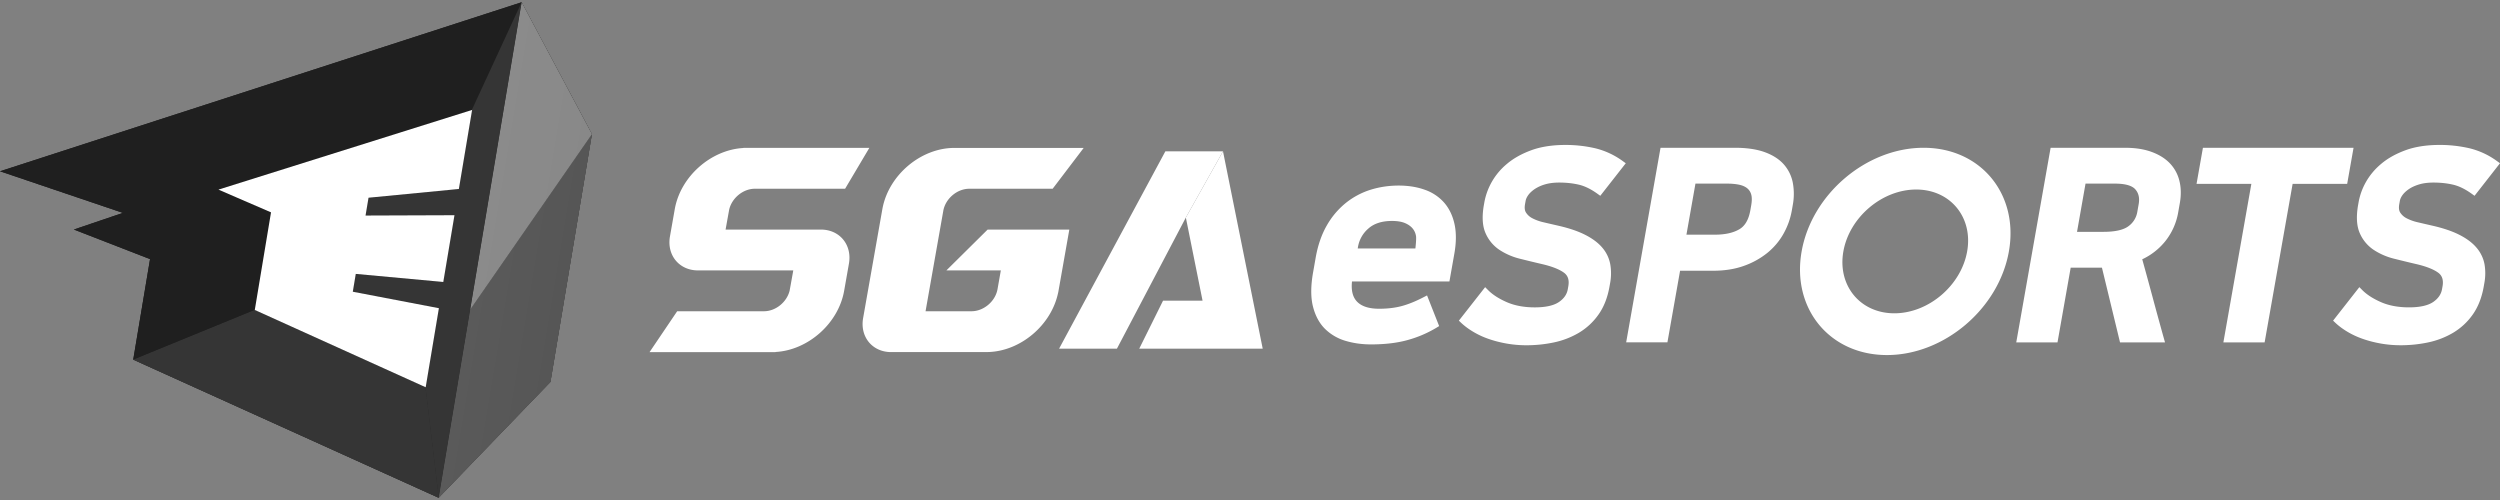
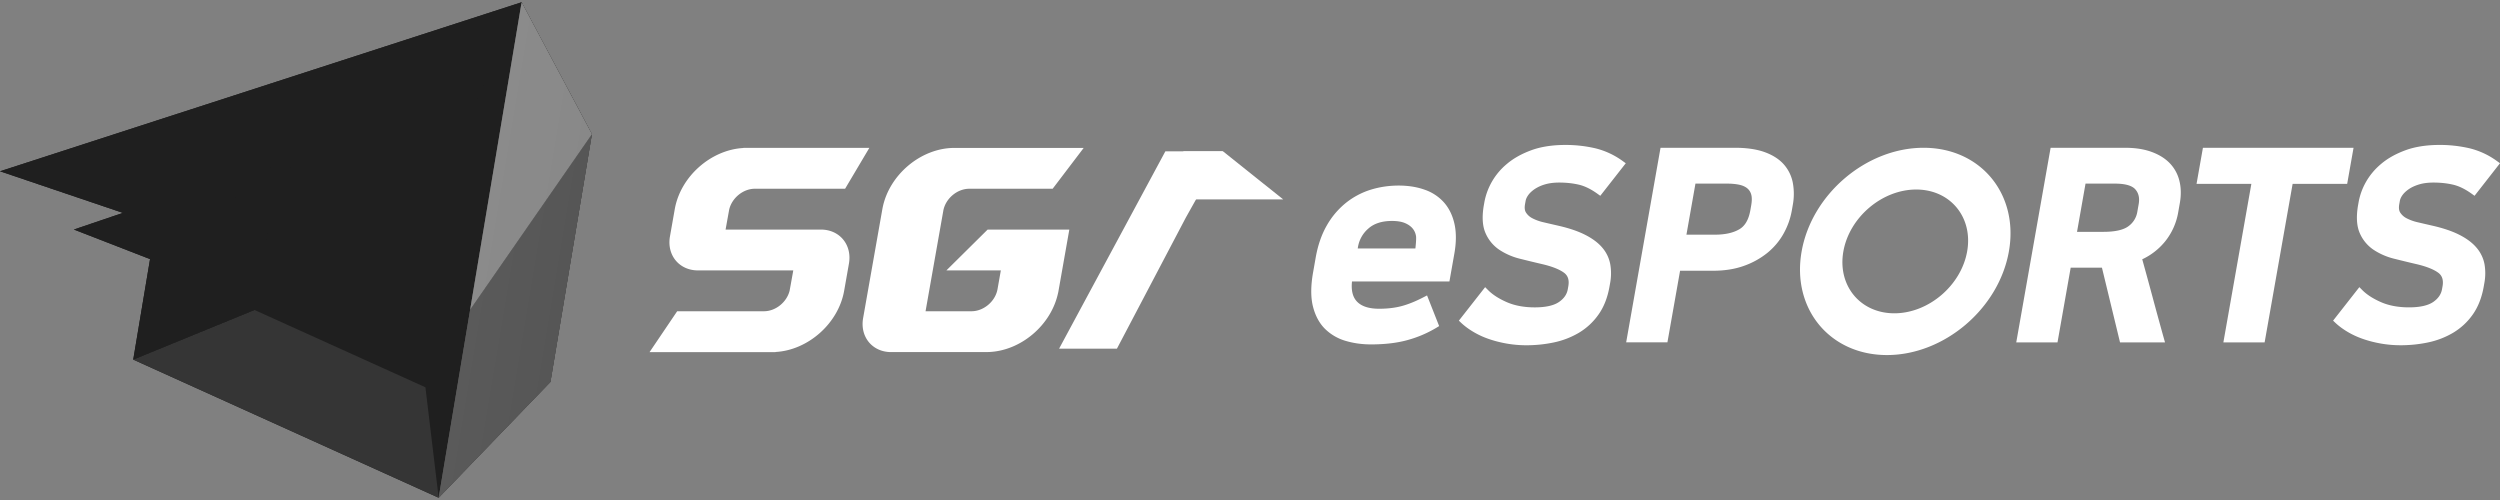
<svg xmlns="http://www.w3.org/2000/svg" width="200" height="40" viewBox="0 0 200 40">
  <rect x="0" y="0" width="200" height="40" fill="#808080" stroke="none" />
  <path d="M41.729.18L0 13.702l9.833 3.329-3.923 1.332 6.093 2.367-1.345 8.037L35.093 39.82l8.942-9.269 3.318-19.82L41.729.18z" fill="#1f1f1f" />
  <path fill="#353535" d="M34.03 30.982l-13.674-6.185-9.697 3.971L35.093 39.82l-1.06-8.836z" />
  <linearGradient id="a" gradientUnits="userSpaceOnUse" x1="348.207" y1="199.526" x2="367.017" y2="199.526" gradientTransform="matrix(1.085 .048 -.153 .915 -322.029 -179.618)">
    <stop offset="0" stop-color="#5a5a5a" />
    <stop offset="1" stop-color="#565656" />
  </linearGradient>
  <path fill="url(#a)" d="M37.612 24.769L41.729.18l-6.636 39.64 8.942-9.268 3.318-19.821z" />
  <linearGradient id="b" gradientUnits="userSpaceOnUse" x1="360.256" y1="199.526" x2="367.017" y2="199.526" gradientTransform="matrix(1.085 .048 -.153 .915 -322.029 -179.618)">
    <stop offset="0" stop-color="#5a5a5a" />
    <stop offset="1" stop-color="#565656" />
  </linearGradient>
  <path fill="url(#b)" d="M37.612 24.769L41.729.18l-6.636 39.64 8.942-9.268 3.318-19.821z" />
  <linearGradient id="c" gradientUnits="userSpaceOnUse" x1="348.207" y1="191.298" x2="367.017" y2="191.298" gradientTransform="matrix(1.085 .048 -.153 .915 -322.029 -179.618)">
    <stop offset="0" stop-color="#5a5a5a" />
    <stop offset="1" stop-color="#565656" />
  </linearGradient>
  <path fill="url(#c)" d="M47.353 10.731L41.729.18l-4.117 24.589z" />
  <linearGradient id="d" gradientUnits="userSpaceOnUse" x1="360.256" y1="191.298" x2="367.017" y2="191.298" gradientTransform="matrix(1.085 .048 -.153 .915 -322.029 -179.618)">
    <stop offset="0" stop-color="#5a5a5a" />
    <stop offset="1" stop-color="#565656" />
  </linearGradient>
  <path fill="url(#d)" d="M47.353 10.731L41.729.18l-4.117 24.589z" />
  <path opacity=".3" fill="#fff" d="M47.353 10.731L41.729.18l-4.117 24.589z" />
  <path fill="#fff" d="M34.03 30.982l.003.002-.003-.002zM22.203 13.696l.01.006z" />
-   <path fill="#353535" d="M10.659 28.768L35.093 39.82l-1.063-8.838-13.674-6.185z" />
  <path fill="#1f1f1f" d="M14.229 9.092l7.974 4.604 15.544-4.9L41.729.18z" />
-   <path fill="#353535" d="M37.747 8.796l-1.059 6.325-7.227.699-.237 1.425 7.108-.027-.895 5.342-6.995-.645-.238 1.425 6.887 1.318-1.058 6.326 1.06 8.836L41.729.18z" />
  <path fill="none" d="M21.655 16.991h-.001l-.03.185z" />
  <path fill="#1f1f1f" d="M21.654 16.991l-4.204-1.82 4.753-1.475-7.978-4.606L0 13.702l9.833 3.329-3.923 1.332 6.093 2.367-1.344 8.038 9.695-3.97-.004-.001z" />
-   <path fill="#fff" d="M36.709 15.119l1.059-6.325-20.292 6.375 4.205 1.82-1.298 7.806-.004.001 13.672 6.184.003.002 1.058-6.326-6.888-1.318.238-1.425.006.001 6.995.645.895-5.343-7.108.026h-.006l.238-1.423z" />
  <g fill="#fff">
    <path d="M128.188 19.818c-.322-.383-.778-.728-1.357-1.023-.567-.292-1.294-.54-2.163-.738-.416-.095-.82-.188-1.199-.278a3.653 3.653 0 01-.893-.325 1.298 1.298 0 01-.502-.458c-.1-.163-.122-.382-.071-.669l.044-.247c.027-.154.097-.308.21-.468.117-.165.287-.325.504-.477a3.01 3.01 0 01.824-.38c.329-.1.715-.15 1.147-.15.564 0 1.095.057 1.575.169.465.108.958.348 1.467.711l.249.179 2.039-2.604-.238-.171a6.242 6.242 0 00-2.197-1.025 10.472 10.472 0 00-2.404-.268c-1.043 0-1.961.144-2.729.427-.771.284-1.428.653-1.949 1.097a5.204 5.204 0 00-1.785 3.002l-.048.27c-.164.926-.12 1.682.127 2.249a3.066 3.066 0 001.104 1.34 5.259 5.259 0 001.66.72c.599.151 1.205.298 1.8.436.78.185 1.361.416 1.726.688.313.234.423.589.335 1.084l-.04.226c-.072.409-.3.742-.697 1.018-.417.289-1.07.437-1.943.437-.851 0-1.599-.139-2.226-.411-.634-.275-1.139-.598-1.5-.96l-.247-.247-2.102 2.68.188.179c.261.245.58.483.949.705a6.55 6.55 0 001.225.571c.44.156.924.282 1.439.374a9.14 9.14 0 001.613.14c.737 0 1.47-.076 2.178-.225a6.579 6.579 0 002.005-.771 5.12 5.12 0 001.576-1.463c.428-.603.723-1.354.877-2.232l.048-.269a4.25 4.25 0 00.012-1.528 2.81 2.81 0 00-.631-1.315zm14.487-6.7c-.373-.408-.889-.731-1.53-.958-.633-.224-1.423-.338-2.351-.338h-5.952l-2.749 15.567h3.3l1.013-5.73h2.652c.904 0 1.726-.129 2.439-.384a6.35 6.35 0 001.886-1.04c.539-.439.978-.96 1.304-1.548a5.853 5.853 0 00.658-1.843l.076-.434a4.863 4.863 0 00-.001-1.813 3.093 3.093 0 00-.745-1.479zm-7.039 1.571h2.528c.35 0 .671.028.957.086.261.054.479.148.645.278a.97.97 0 01.33.504c.064.217.064.511 0 .874l-.065.372c-.134.76-.419 1.26-.869 1.529-.492.293-1.146.441-1.946.441h-2.301l.721-4.084zm36.55 9.004a404.52 404.52 0 00-.807-2.95 5.189 5.189 0 001.841-1.442 5.073 5.073 0 001.032-2.291l.135-.766c.112-.634.101-1.23-.034-1.771a3.074 3.074 0 00-.766-1.41c-.369-.386-.86-.692-1.459-.911-.593-.218-1.302-.329-2.106-.329h-5.973L161.3 27.39h3.3l1.055-5.979h2.5l1.447 5.979h3.599l-.13-.461c-.301-1.08-.599-2.169-.885-3.236zm-5.344-9.004h2.344c.819 0 1.37.153 1.639.458.268.305.355.69.27 1.18l-.11.621a1.761 1.761 0 01-.7 1.142c-.397.303-1.073.457-2.007.457h-2.116l.68-3.858zm8.882.019h4.385L177.87 27.39h3.3l2.24-12.682h4.364l.51-2.886h-12.05zm23.035 6.421a2.84 2.84 0 00-.634-1.311c-.322-.383-.778-.728-1.356-1.023-.567-.292-1.295-.54-2.163-.738a154.8 154.8 0 01-1.199-.278 3.668 3.668 0 01-.893-.325 1.305 1.305 0 01-.502-.458c-.099-.163-.12-.382-.07-.669l.044-.247c.026-.154.096-.308.21-.468.117-.165.287-.325.504-.477.224-.153.502-.282.824-.38.329-.1.715-.15 1.149-.15.564 0 1.095.057 1.573.169.466.108.959.348 1.468.711l.249.179L200 13.059l-.239-.171a6.23 6.23 0 00-2.196-1.025 10.472 10.472 0 00-2.404-.268c-1.044 0-1.96.144-2.729.427-.772.284-1.428.653-1.949 1.097a5.237 5.237 0 00-1.226 1.473 5.099 5.099 0 00-.559 1.529l-.048.27c-.163.926-.12 1.682.127 2.249a3.073 3.073 0 001.104 1.34 5.259 5.259 0 001.66.72c.599.151 1.205.298 1.8.436.78.185 1.361.416 1.726.688.313.234.423.589.336 1.084l-.041.226c-.072.409-.3.742-.696 1.018-.418.289-1.072.437-1.944.437-.851 0-1.599-.139-2.227-.411-.633-.275-1.137-.598-1.5-.96l-.247-.247-2.101 2.68.189.179c.261.245.579.483.948.705a6.62 6.62 0 001.226.571c.439.156.924.282 1.439.374a9.15 9.15 0 001.613.14c.737 0 1.47-.076 2.178-.225a6.589 6.589 0 002.005-.771 5.135 5.135 0 001.577-1.463c.426-.603.722-1.354.876-2.232l.047-.269a4.269 4.269 0 00.014-1.531zm-45.464-5.967c2.732 0 4.561 2.221 4.077 4.951-.481 2.73-3.095 4.951-5.825 4.951s-4.559-2.221-4.077-4.951c.482-2.73 3.096-4.951 5.825-4.951m.591-3.34c-4.58 0-8.947 3.712-9.755 8.291-.81 4.579 2.248 8.291 6.826 8.291 4.579 0 8.947-3.712 9.755-8.291.809-4.579-2.248-8.291-6.826-8.291zm-37.536 8.457c.156-.882.16-1.672.012-2.348-.149-.681-.429-1.26-.83-1.72a3.656 3.656 0 00-1.553-1.032c-.617-.222-1.318-.334-2.083-.334-.776 0-1.531.112-2.241.332a6.079 6.079 0 00-1.982 1.053 6.34 6.34 0 00-1.528 1.805c-.415.72-.714 1.58-.888 2.562l-.212 1.205c-.191 1.083-.192 2.004-.003 2.738.191.74.52 1.343.978 1.788a3.9 3.9 0 001.653.949c.627.184 1.3.276 2.002.276 1.124 0 2.114-.118 2.943-.352a9.195 9.195 0 002.243-.95l.271-.164-.968-2.453-.303.156c-.624.324-1.21.56-1.742.7-.531.14-1.135.21-1.794.21-.842 0-1.45-.208-1.809-.621-.31-.354-.428-.878-.356-1.561h7.794l.396-2.239zm-4.995-2.603c.423 0 .773.057 1.04.169.262.11.47.257.618.437.146.177.233.379.27.615.036.249-.052.982-.052.982h-4.614l.022-.129a2.483 2.483 0 01.839-1.474c.451-.398 1.082-.6 1.877-.6zm-32.344.69l-3.3 3.267h4.356l-.264 1.498c-.172.977-1.103 1.767-2.08 1.769h-3.678l.192-1.089 1.226-6.939v-.005c.173-.975 1.104-1.766 2.079-1.767h6.671l2.483-3.267H76.353c-2.68 0-5.244 2.162-5.752 4.832H70.6l-1.55 8.779c-.266 1.504.738 2.723 2.242 2.723h7.759v-.004c2.607-.07 5.072-2.166 5.602-4.761h.004l.889-5.036h-6.535zm-13.333 0h-7.631s.284-1.585.295-1.628c.229-.916 1.119-1.639 2.052-1.639h7.215l1.938-3.267H59.474l-.001.008c-2.601.142-5.031 2.281-5.492 4.892l-.384 2.179c-.265 1.503.738 2.722 2.242 2.722h7.623s-.283 1.586-.294 1.629c-.229.915-1.118 1.637-2.05 1.638h-6.944l-2.209 3.268h10.073l.002-.009c2.601-.141 5.03-2.281 5.491-4.892l.384-2.178v-.001c.262-1.5-.738-2.718-2.237-2.722zm27.552-6.26l-6.49 12.049-2.013 3.74h4.627l5.514-10.489 2.972-5.3z" />
-     <path d="M97.84 12.106l-2.972 5.3 1.336 6.645h-3.159l-1.907 3.844h9.879z" />
+     <path d="M97.84 12.106h-3.159l-1.907 3.844h9.879z" />
  </g>
</svg>